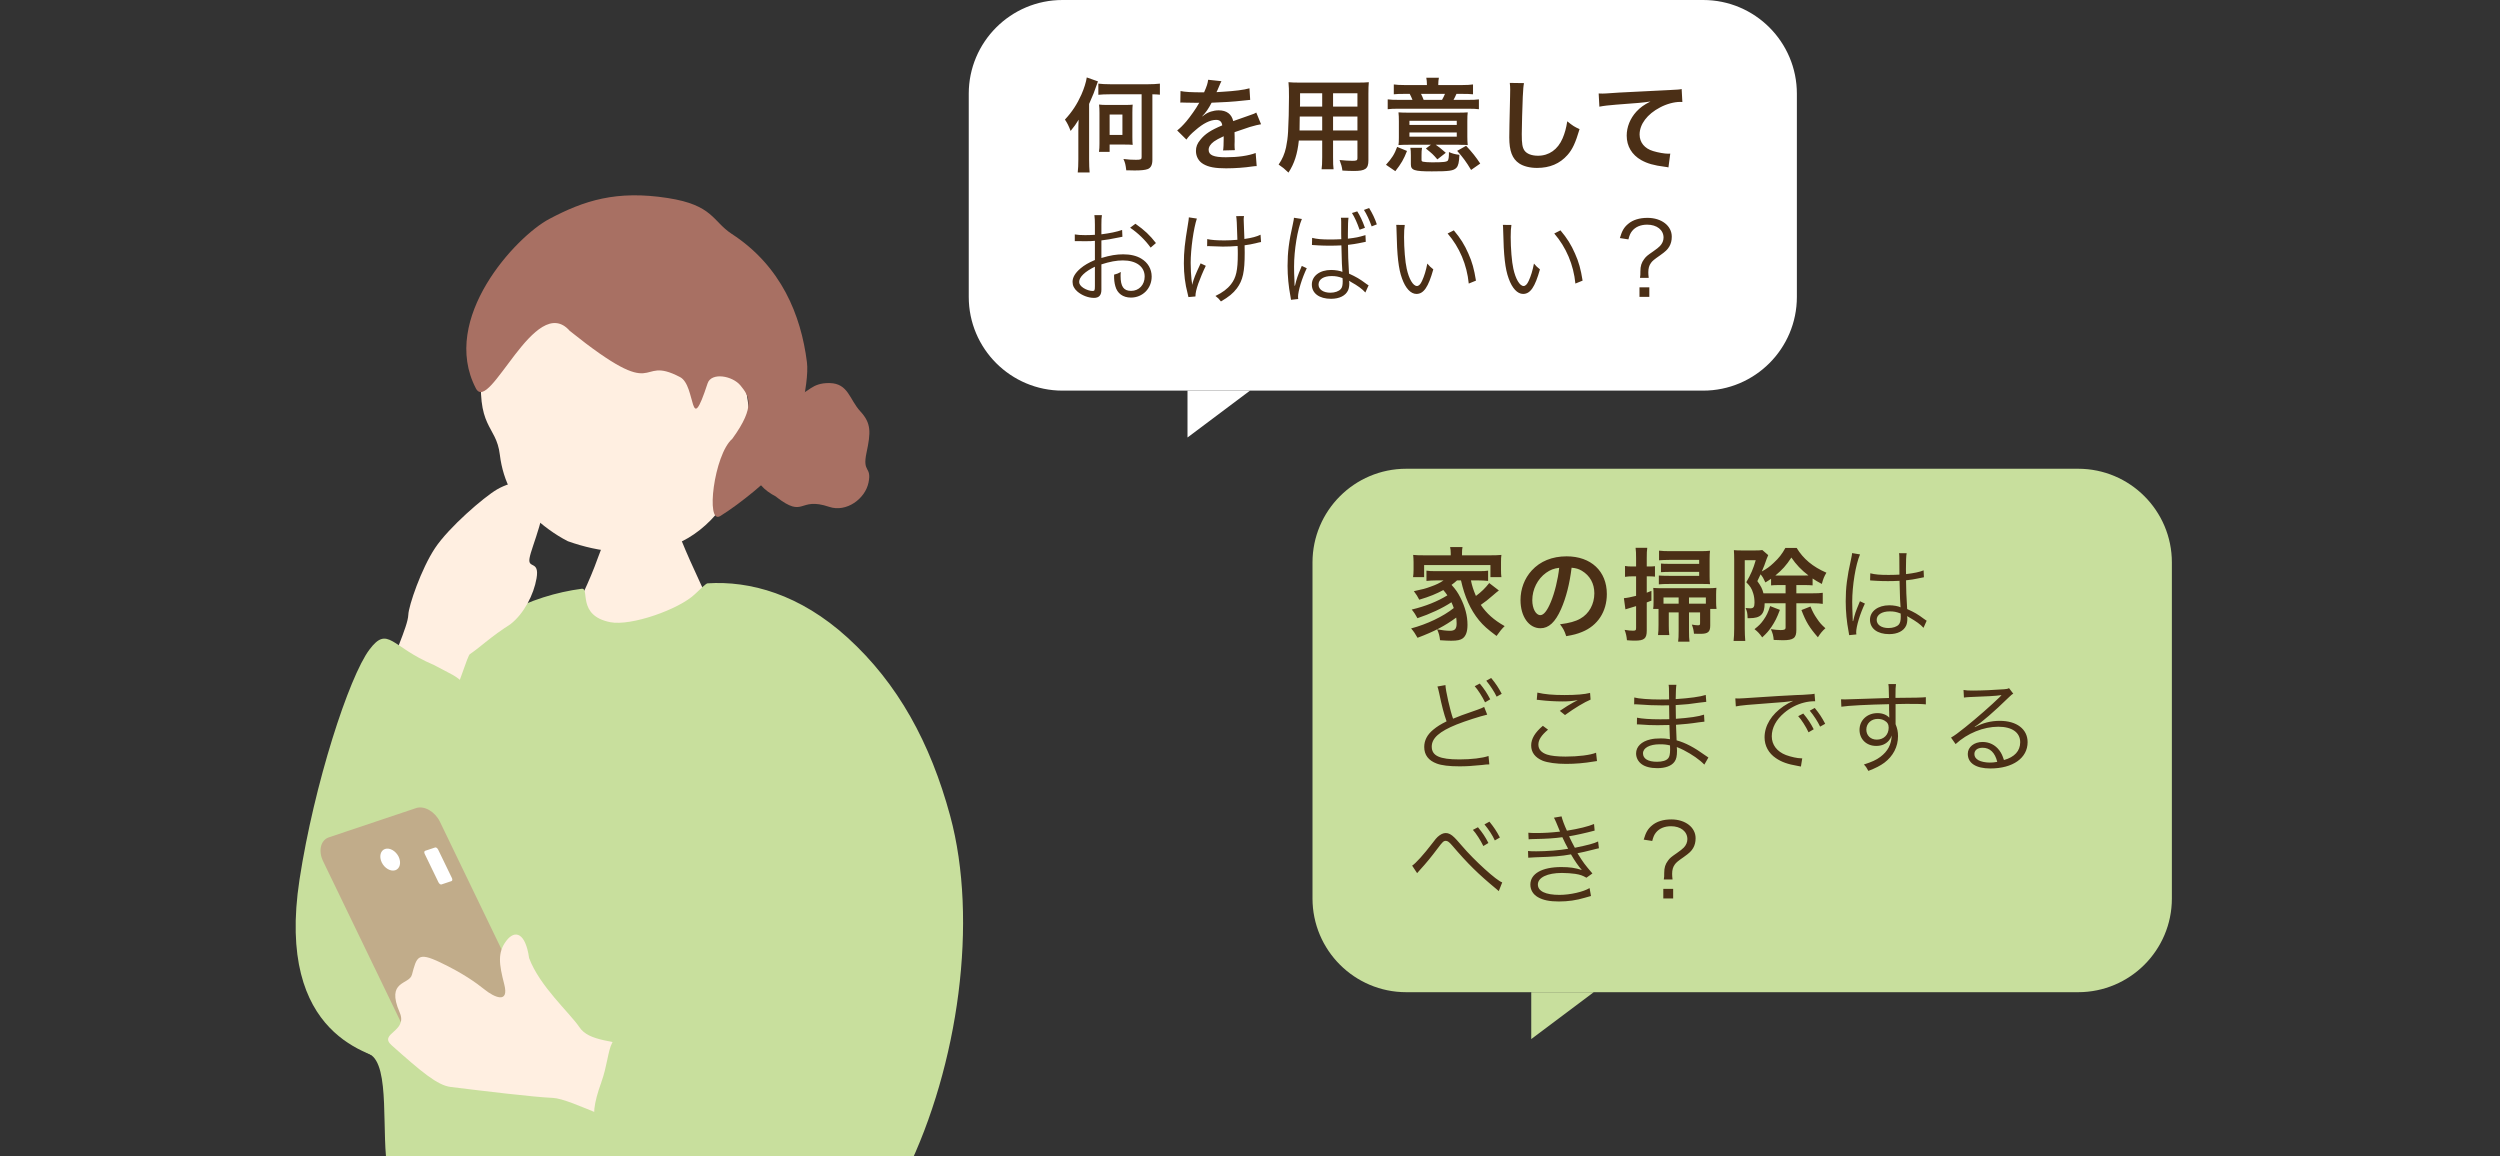
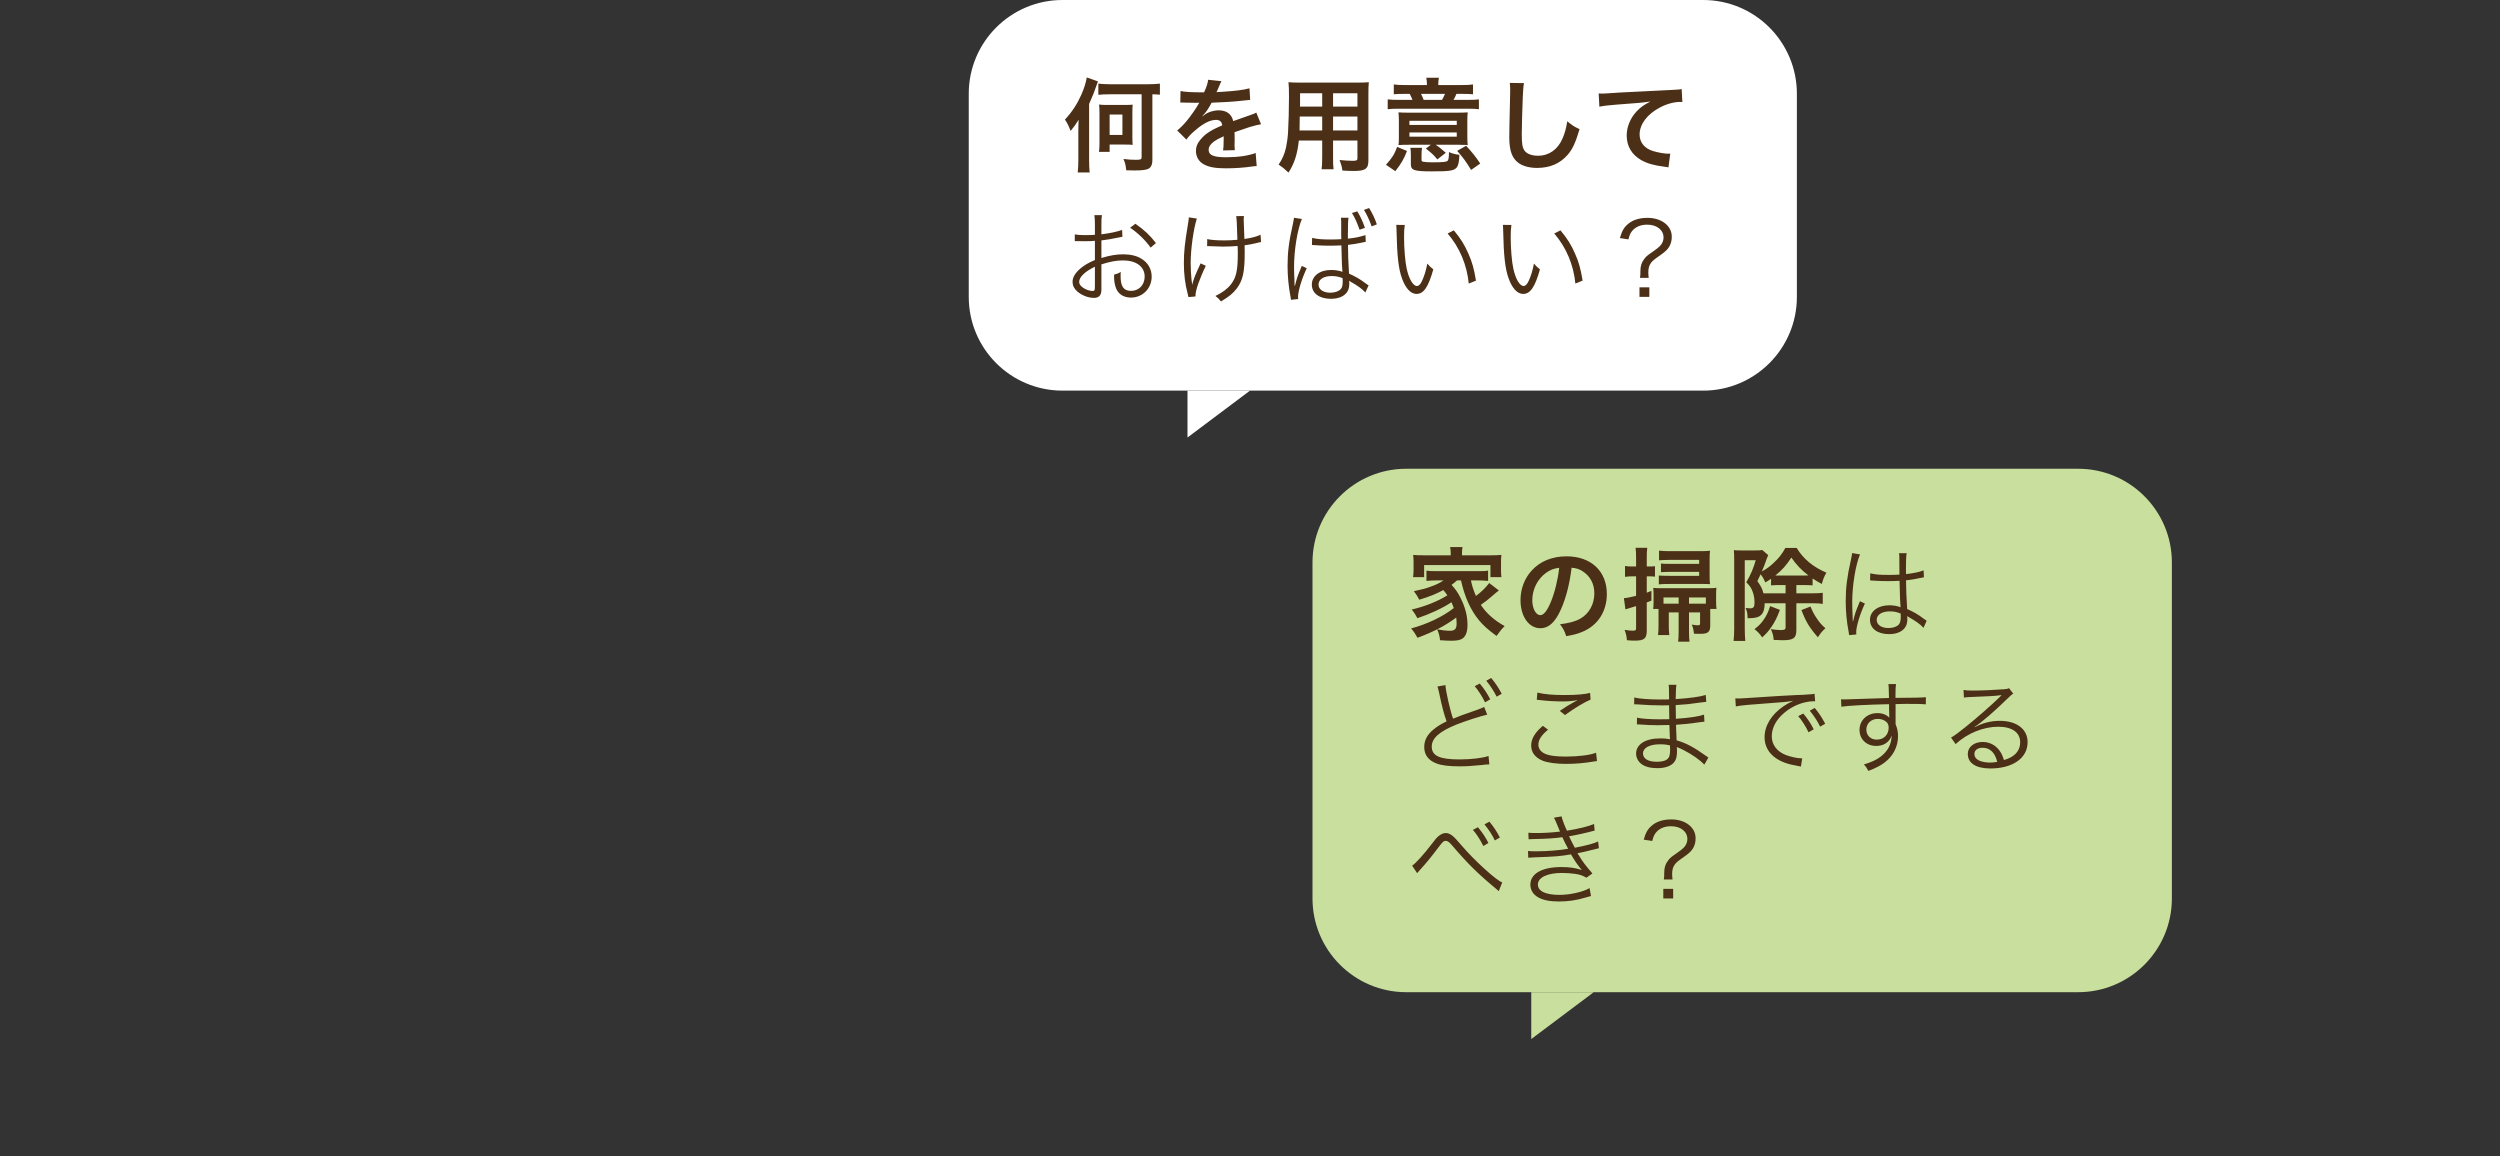
<svg xmlns="http://www.w3.org/2000/svg" width="320" height="148" viewBox="0 0 320 148" fill="none">
  <rect x="0" y="0" width="320" height="148" fill="#333333" stroke="none" />
  <g clip-path="url(#clip0_11880_163753)">
    <path d="M85.642 63.138C85.239 63.148 79.906 63.701 79.391 63.671C79.209 64.587 76.926 70.291 76.512 71.448C74.472 77.203 70.129 84.558 69.644 85.131C75.704 90.343 92.48 92.255 96.318 87.274C95.237 86.751 87.299 70.09 86.784 67.897C86.4 66.287 85.673 63.742 85.653 63.128L85.642 63.138Z" fill="#FFEFE1" />
    <path d="M46.437 164.814C48.881 157.077 50.386 153.657 49.669 150.015C48.72 145.246 50.043 136.332 47.306 134.923C38.347 130.295 50.871 96.248 56.082 86.912C60.243 79.447 68.253 76.177 74.454 75.362C75.534 75.221 73.807 78.782 78.1 79.638C80.756 80.171 86.927 77.998 88.967 76.036C89.533 75.493 90.371 74.677 90.553 74.668C95.976 74.315 102.389 76.056 108.5 81.63C114.943 87.495 119.084 95.081 121.619 104.418C125.255 117.819 122.69 136.372 115.984 150.095C110.611 161.092 111.893 167.279 114.297 174.181C116.832 181.506 119.569 185.892 116.973 188.74C112.489 193.659 96.168 190.53 81.251 192.442C61.233 195.008 50.649 191.305 44.357 185.892C41.7 183.608 43.983 172.622 46.447 164.814H46.437Z" fill="#C8DF9D" />
    <path d="M60.162 83.712C59.475 84.185 56.041 98.462 51.577 96.872C44.316 94.266 52.153 81.801 52.264 78.692C52.304 77.545 53.92 72.806 55.688 70.15C57.455 67.494 61.929 63.641 63.606 62.655C65.585 61.487 69.04 60.924 69.484 62.594C70.221 65.371 68.03 69.898 67.777 71.468C67.545 72.856 69.08 71.679 68.676 74.034C68.323 76.096 67.08 78.551 65.323 79.909C62.838 81.489 61.586 82.746 60.162 83.722V83.712Z" fill="#FFEFE1" />
    <path d="M55.445 85.07C59.465 87.243 60.515 86.951 59.071 92.505C55.97 104.407 59.091 107.898 56.819 119.609C54.172 133.292 54.112 137.116 50.496 135.979C47.598 135.063 35.246 132.789 38.336 112.597C40.205 100.393 44.669 86.619 47.295 83.138C49.658 80.009 50.092 82.816 55.435 85.07H55.445Z" fill="#C8DF9D" />
    <path d="M99.368 63.611C103.054 66.448 102.125 63.52 106.145 64.879C108.326 65.613 110.75 63.863 111.174 61.75C111.599 59.637 110.356 60.583 110.912 57.957C111.467 55.341 111.538 54.184 110.124 52.655C108.72 51.135 108.599 49.083 106.195 49.033C103.792 48.982 103.479 50.371 102.145 50.481C100.812 50.592 99.126 50.139 98.499 52.906C97.873 55.673 95.863 56.619 96.348 58.188C96.833 59.758 95.833 61.75 99.378 63.591L99.368 63.611Z" fill="#A87063" />
    <path d="M95.269 59.144C93.39 65.292 89.138 69.135 85.027 70.121C80.917 71.107 76.766 70.735 72.686 69.276C69.292 67.555 66.303 64.396 65.464 62.937C64.697 61.589 64.182 59.899 63.98 58.209C63.515 54.275 60.869 54.979 61.717 46.588C61.98 44.043 64.475 32.04 75.402 28.77C85.007 25.903 99.197 46.276 95.269 59.144Z" fill="#FFEFE1" />
    <path d="M72.938 42.362C68.514 37.291 62.656 53.077 60.909 49.707C56.263 40.763 66.07 30.269 70.291 28.035C74.766 25.661 78.897 24.323 85.481 25.349C91.299 26.255 91.198 28.327 93.662 29.937C100.015 34.072 102.53 40.35 103.287 46.356C103.631 49.103 101.974 56.347 99.591 59.899C98.682 61.257 94.591 64.587 92.188 66.056C90.289 67.223 91.39 58.188 93.733 56.166C96.813 51.93 95.834 50.642 94.793 49.355C93.753 48.077 91.046 47.624 90.572 49.073C88.208 56.267 89.148 49.365 87.047 48.268C81.341 45.27 84.876 51.92 72.927 42.352L72.938 42.362Z" fill="#A87063" />
    <path d="M53.821 136.059C54.459 137.369 55.835 138.16 56.875 137.812L68.044 134.065C69.083 133.717 69.418 132.349 68.791 131.037L56.314 105.187C55.675 103.877 54.3 103.086 53.26 103.435L42.091 107.181C41.051 107.529 40.717 108.897 41.344 110.209L53.833 136.057L53.821 136.059Z" fill="#C1AC8A" />
    <path d="M48.86 110.388C49.226 111.137 49.997 111.585 50.601 111.389C51.194 111.193 51.385 110.418 51.03 109.668C50.663 108.92 49.892 108.471 49.288 108.668C48.695 108.864 48.505 109.638 48.86 110.388Z" fill="white" />
    <path d="M56.127 112.943C56.222 113.129 56.389 113.248 56.512 113.208L57.787 112.782C57.91 112.742 57.933 112.564 57.839 112.377L56.079 108.743C55.985 108.556 55.817 108.438 55.694 108.477L54.419 108.903C54.296 108.943 54.273 109.122 54.367 109.309L56.127 112.943Z" fill="white" />
    <path d="M86.662 146.174C80.148 144.564 73.149 140.63 70.745 140.529C68.332 140.429 61.837 139.644 57.687 139.131C56 138.92 53.99 137.239 50.122 133.788C48.415 132.259 52.233 132.068 51.162 129.603C49.364 125.448 52.374 126.092 52.728 124.764C53.344 122.46 53.455 121.806 56.343 123.184C59.232 124.562 60.918 125.77 62.06 126.685C63.201 127.601 65.211 128.587 64.544 125.991C63.878 123.405 63.666 121.947 64.797 120.437C65.928 118.938 67.271 119.411 67.726 122.631C69.069 126.243 72.927 129.643 74.159 131.474C75.391 133.316 78.371 133.185 82.936 134.251C87.501 135.318 93.177 147.783 86.662 146.184V146.174Z" fill="#FFEFE1" />
    <path d="M76.969 138.525C78.504 134.28 77.192 131.261 82.746 132.801C91.695 135.286 97.542 134.843 100.259 135.215C107.278 136.171 112.621 121.744 116.237 122.87C120.57 124.209 120.055 155.448 106.38 152.923C94.199 150.669 88.443 148.556 80.393 146.323C76.181 145.156 75.01 143.968 76.969 138.535V138.525Z" fill="#C8DF9D" />
  </g>
  <path d="M124 12C124 5.373 129.373 0 136 0H218C224.627 0 230 5.373 230 12V38C230 44.627 224.627 50 218 50H136C129.373 50 124 44.627 124 38V12Z" fill="white" />
  <path d="M146.127 12.069H142.097C141.447 12.069 140.953 12.095 140.589 12.134V10.704C141.018 10.756 141.486 10.782 142.084 10.782H146.998C147.531 10.782 148.012 10.756 148.467 10.704V12.121C148.116 12.082 147.947 12.082 147.505 12.069V20.467C147.505 21.104 147.31 21.481 146.92 21.637C146.582 21.767 146.049 21.819 145.217 21.819C145.126 21.819 144.918 21.819 144.645 21.806C144.541 21.806 144.372 21.806 144.164 21.806C144.073 21.065 144.021 20.831 143.8 20.35C144.411 20.428 144.84 20.454 145.399 20.454C146.023 20.454 146.127 20.402 146.127 20.116V12.069ZM139.406 13.304V20.402C139.406 21.104 139.432 21.598 139.471 22.079H137.95C138.002 21.559 138.028 21.078 138.028 20.402V16.775C138.028 16.138 138.041 15.852 138.067 15.319C137.768 15.826 137.469 16.242 137.04 16.762C136.793 16.112 136.611 15.748 136.312 15.306C137.222 14.331 137.872 13.33 138.418 12.108C138.769 11.315 139.016 10.509 139.107 9.911L140.537 10.418C140.03 11.887 139.939 12.095 139.406 13.304ZM144.944 14.409V17.529C144.944 18.036 144.957 18.244 144.983 18.543C144.723 18.517 144.502 18.504 143.982 18.504H142.032V19.44H140.667C140.719 19.115 140.732 18.79 140.732 18.413V14.435C140.732 13.98 140.719 13.707 140.68 13.382C140.953 13.421 141.265 13.434 141.72 13.434H143.982C144.502 13.434 144.723 13.421 144.983 13.395C144.957 13.694 144.944 13.902 144.944 14.409ZM142.032 14.656V17.269H143.67V14.656H142.032ZM151.08 13.135L151.106 11.653C151.639 11.77 152.471 11.822 154.122 11.822C154.473 11.042 154.59 10.652 154.642 10.21L156.345 10.392C156.267 10.522 156.267 10.522 155.825 11.562C155.76 11.705 155.734 11.744 155.708 11.796C155.812 11.783 155.812 11.783 156.527 11.744C158.035 11.653 159.218 11.51 159.933 11.302L160.024 12.784C159.66 12.81 159.66 12.81 158.997 12.888C158.048 13.005 156.397 13.109 155.084 13.148C154.707 13.889 154.343 14.409 153.888 14.877L153.901 14.903C153.992 14.838 153.992 14.838 154.161 14.708C154.642 14.344 155.331 14.123 155.994 14.123C157.008 14.123 157.645 14.604 157.853 15.501C158.854 15.137 159.517 14.903 159.842 14.799C160.544 14.552 160.596 14.539 160.804 14.409L161.415 15.904C161.051 15.956 160.661 16.06 159.972 16.255C159.79 16.307 159.14 16.528 158.022 16.918V17.061C158.035 17.399 158.035 17.399 158.035 17.581C158.035 17.711 158.035 17.932 158.035 18.101C158.022 18.322 158.022 18.439 158.022 18.53C158.022 18.816 158.035 18.998 158.061 19.219L156.553 19.258C156.605 19.024 156.631 18.361 156.631 17.75C156.631 17.568 156.631 17.568 156.631 17.438C155.994 17.737 155.656 17.919 155.383 18.114C154.928 18.452 154.707 18.803 154.707 19.18C154.707 19.856 155.331 20.129 156.904 20.129C158.464 20.129 159.803 19.934 160.726 19.583L160.856 21.26C160.635 21.26 160.57 21.273 160.258 21.312C159.322 21.455 158.074 21.546 156.93 21.546C155.552 21.546 154.694 21.39 154.031 21C153.433 20.662 153.082 20.038 153.082 19.323C153.082 18.79 153.238 18.374 153.654 17.88C154.239 17.152 154.98 16.658 156.449 16.047C156.384 15.566 156.124 15.345 155.656 15.345C154.902 15.345 153.992 15.8 152.991 16.684C152.445 17.139 152.146 17.464 151.86 17.867L150.677 16.697C151.015 16.437 151.392 16.073 151.847 15.54C152.354 14.942 153.147 13.811 153.407 13.317C153.459 13.213 153.459 13.213 153.511 13.148C153.459 13.148 153.29 13.161 153.29 13.161C153.082 13.161 151.938 13.135 151.652 13.135C151.405 13.122 151.405 13.122 151.288 13.122C151.249 13.122 151.171 13.122 151.08 13.135ZM169.241 17.984H166.251C166.069 19.713 165.679 20.935 164.925 22.092C164.379 21.572 164.197 21.429 163.664 21.065C164.132 20.389 164.431 19.7 164.613 18.868C164.743 18.257 164.834 17.581 164.873 16.879C164.938 15.787 164.99 13.941 164.99 12.407C164.99 11.471 164.977 11.055 164.925 10.522C165.38 10.561 165.718 10.574 166.42 10.574H173.713C174.441 10.574 174.805 10.561 175.208 10.522C175.169 10.964 175.156 11.289 175.156 11.991V20.532C175.156 21.611 174.766 21.884 173.284 21.884C172.881 21.884 172.218 21.858 171.828 21.832C171.763 21.338 171.672 21.026 171.464 20.48C172.114 20.545 172.686 20.584 173.102 20.584C173.635 20.584 173.752 20.532 173.752 20.259V17.984H170.632V20.116C170.632 20.87 170.645 21.286 170.697 21.663H169.163C169.215 21.273 169.241 20.896 169.241 20.129V17.984ZM169.241 16.697V14.916H166.368C166.368 15.293 166.355 15.553 166.355 15.735C166.342 16.346 166.342 16.437 166.342 16.697H169.241ZM170.632 16.697H173.752V14.916H170.632V16.697ZM169.241 13.642V11.939H166.407V13.278L166.394 13.642H169.241ZM170.632 13.642H173.752V11.939H170.632V13.642ZM182.644 10.886V10.769C182.644 10.496 182.618 10.236 182.566 9.95H184.178C184.126 10.223 184.1 10.457 184.1 10.769V10.886H187.168C187.792 10.886 188.169 10.86 188.546 10.808V12.069C188.13 12.03 187.844 12.017 187.155 12.017H186.427C186.297 12.303 186.219 12.485 186.05 12.784H187.818C188.572 12.784 188.923 12.771 189.3 12.719V13.98C188.923 13.928 188.559 13.915 187.805 13.915H179.121C178.367 13.915 178.016 13.928 177.626 13.98V12.719C178.003 12.771 178.419 12.784 179.173 12.784H180.798C180.681 12.498 180.616 12.355 180.447 12.017H179.745C179.069 12.017 178.796 12.03 178.406 12.069V10.808C178.77 10.86 179.16 10.886 179.784 10.886H182.644ZM182.228 12.784H184.581C184.737 12.498 184.828 12.329 184.958 12.017H181.89C182.02 12.264 182.085 12.433 182.228 12.784ZM183.151 18.53H180.278C179.719 18.53 179.368 18.543 179.004 18.569C179.043 18.283 179.056 18.075 179.056 17.594V15.54C179.056 15.02 179.043 14.721 179.004 14.383C179.368 14.409 179.706 14.422 180.408 14.422H186.453C187.233 14.422 187.506 14.409 187.87 14.383C187.831 14.656 187.818 14.981 187.818 15.54V17.477C187.818 17.906 187.831 18.192 187.87 18.569C187.701 18.556 187.688 18.556 187.428 18.543C187.363 18.543 187.246 18.543 187.09 18.543C186.934 18.53 186.817 18.53 186.726 18.53H183.775C184.165 18.79 184.36 18.946 185.062 19.557L183.983 20.402C183.398 19.726 183.359 19.7 182.514 19.011L183.151 18.53ZM180.408 15.462V15.995H186.466V15.462H180.408ZM180.408 16.957V17.49H186.466V16.957H180.408ZM178.601 21.91L177.405 21.091C178.185 20.233 178.497 19.726 178.835 18.803L180.096 19.323C179.693 20.363 179.355 20.948 178.601 21.91ZM181.955 19.882V20.454C181.955 20.61 181.994 20.662 182.163 20.701C182.306 20.74 182.839 20.779 183.281 20.779C184.789 20.779 185.205 20.727 185.335 20.532C185.426 20.376 185.465 20.064 185.465 19.466C185.933 19.661 186.193 19.739 186.804 19.817C186.765 20.792 186.661 21.208 186.427 21.468C186.063 21.858 185.53 21.936 183.281 21.936C181.019 21.936 180.59 21.793 180.59 21.026V19.882C180.59 19.453 180.577 19.18 180.525 18.92H182.02C181.968 19.232 181.955 19.427 181.955 19.882ZM189.469 20.935L188.299 21.754C187.662 20.688 187.272 20.168 186.518 19.31L187.662 18.66C188.468 19.531 188.91 20.09 189.469 20.935ZM193.252 10.613L195.072 10.639C194.994 11.016 194.968 11.393 194.916 12.394C194.864 13.603 194.786 16.242 194.786 17.165C194.786 18.4 194.864 18.868 195.124 19.258C195.423 19.687 196.047 19.934 196.866 19.934C198.27 19.934 199.401 19.141 200.012 17.711C200.298 17.035 200.467 16.424 200.61 15.527C201.312 16.099 201.546 16.242 202.183 16.528C201.663 18.283 201.273 19.128 200.636 19.843C199.661 20.948 198.374 21.494 196.736 21.494C195.839 21.494 195.007 21.286 194.461 20.922C193.564 20.324 193.187 19.323 193.187 17.581C193.187 16.905 193.213 15.605 193.291 12.342C193.304 11.952 193.304 11.679 193.304 11.497C193.304 11.133 193.291 10.951 193.252 10.613ZM204.721 13.655L204.63 11.965C204.916 11.978 205.059 11.978 205.124 11.978C205.358 11.978 205.358 11.978 207.269 11.848C207.997 11.809 210.155 11.692 213.756 11.523C214.822 11.471 215.017 11.458 215.251 11.393L215.342 13.057C215.199 13.044 215.199 13.044 215.069 13.044C214.289 13.044 213.327 13.304 212.495 13.746C210.844 14.604 209.869 15.904 209.869 17.217C209.869 18.231 210.506 19.011 211.598 19.336C212.235 19.531 213.067 19.674 213.535 19.674C213.548 19.674 213.665 19.674 213.795 19.661L213.561 21.429C213.405 21.39 213.34 21.377 213.119 21.351C211.689 21.169 210.87 20.935 210.077 20.493C208.881 19.817 208.218 18.712 208.218 17.36C208.218 16.255 208.66 15.163 209.453 14.292C209.947 13.759 210.415 13.421 211.26 12.992C210.207 13.148 209.7 13.187 206.879 13.395C206.008 13.46 205.228 13.551 204.721 13.655ZM143.631 29.433L143.67 30.304C143.514 30.33 143.462 30.343 143.28 30.382C142.214 30.603 141.59 30.707 140.979 30.772V33.021C142.11 32.683 142.903 32.553 143.774 32.553C144.697 32.553 145.477 32.735 146.075 33.099C146.933 33.606 147.414 34.438 147.414 35.4C147.414 36.921 146.257 38.091 144.762 38.091C143.735 38.091 143.007 37.558 142.76 36.622C142.643 36.193 142.591 35.803 142.604 35.153C143.007 35.049 143.137 34.997 143.462 34.815C143.436 35.049 143.436 35.166 143.436 35.322C143.436 36.674 143.826 37.233 144.775 37.233C145.789 37.233 146.517 36.466 146.517 35.4C146.517 34.126 145.438 33.333 143.735 33.333C142.903 33.333 142.071 33.489 140.979 33.84V37.09C140.979 37.792 140.667 38.13 140.03 38.13C139.302 38.13 138.457 37.805 137.885 37.298C137.482 36.947 137.287 36.544 137.287 36.076C137.287 35.504 137.612 34.945 138.314 34.347C138.795 33.944 139.328 33.632 140.147 33.281V30.824C140.03 30.837 140.03 30.837 139.627 30.863C139.393 30.876 139.172 30.876 138.795 30.876C138.6 30.876 138.249 30.876 138.106 30.863C137.95 30.863 137.846 30.863 137.807 30.863C137.755 30.863 137.677 30.863 137.573 30.863V30.005C137.95 30.07 138.314 30.096 138.899 30.096C139.25 30.096 139.757 30.083 140.147 30.057V28.77C140.147 28.25 140.134 27.925 140.082 27.535H141.044C140.992 27.899 140.979 28.146 140.979 28.744V29.992C142.097 29.849 142.916 29.68 143.631 29.433ZM140.147 36.609V34.139C138.86 34.763 138.132 35.465 138.132 36.089C138.132 36.362 138.314 36.622 138.691 36.869C139.042 37.09 139.51 37.246 139.848 37.246C140.108 37.246 140.147 37.168 140.147 36.609ZM147.96 31.11L147.284 31.695C146.595 30.733 145.672 29.836 144.658 29.147L145.334 28.64C146.53 29.485 147.18 30.109 147.96 31.11ZM154.512 31.513L154.525 30.603C155.019 30.72 155.773 30.772 156.735 30.772C157.255 30.772 157.736 30.746 158.386 30.694C158.321 28.432 158.295 28.055 158.23 27.665L159.231 27.652C159.205 27.86 159.192 27.938 159.192 28.094C159.192 28.185 159.192 28.25 159.205 28.484C159.218 28.783 159.218 28.783 159.283 30.59C160.271 30.447 160.869 30.278 161.35 30.044L161.415 30.98C161.142 31.032 161.116 31.032 160.726 31.136C160.232 31.253 159.829 31.331 159.309 31.396C159.322 31.747 159.322 31.955 159.322 32.332C159.322 34.802 159.088 35.868 158.321 36.908C157.84 37.545 157.281 38 156.28 38.585C156.02 38.247 155.916 38.143 155.578 37.883C156.488 37.441 157.099 36.986 157.567 36.388C158.23 35.543 158.438 34.594 158.438 32.514C158.438 32.15 158.438 31.864 158.412 31.487C157.84 31.539 157.086 31.565 156.514 31.565C156.15 31.565 155.409 31.539 154.941 31.513C154.824 31.5 154.759 31.5 154.707 31.5C154.668 31.5 154.603 31.5 154.512 31.513ZM152.172 27.821L153.199 27.977C152.783 29.212 152.406 31.877 152.406 33.645C152.406 34.36 152.458 35.322 152.51 35.764C152.562 36.05 152.588 36.323 152.588 36.466C152.848 35.543 152.939 35.309 153.68 33.71L154.343 34.022C153.966 34.789 153.641 35.595 153.381 36.297C153.121 37.064 153.017 37.506 153.017 37.948L152.12 38.026C152.094 37.857 152.081 37.818 152.016 37.571C151.691 36.349 151.535 35.088 151.535 33.723C151.535 32.189 151.652 31.123 152.055 28.718C152.146 28.185 152.159 28.055 152.172 27.821ZM165.627 27.873L166.641 28.029C166.082 29.329 165.64 32.007 165.64 34.126C165.64 34.594 165.653 35.361 165.692 35.946L165.705 36.57H165.757C165.965 35.699 166.121 35.231 166.524 34.295C166.576 34.165 166.602 34.126 166.628 34.035L167.265 34.334C166.654 35.608 166.147 37.259 166.147 38.013C166.147 38.078 166.147 38.104 166.173 38.273L165.25 38.377C165.237 38.26 165.224 38.208 165.172 37.896C164.938 36.687 164.808 35.335 164.808 34.035C164.808 32.306 164.977 30.928 165.484 28.692C165.601 28.146 165.614 28.042 165.627 27.873ZM171.685 30.616L171.672 29.888C171.672 29.563 171.672 29.264 171.672 29.147V28.406C171.672 28.172 171.659 27.977 171.633 27.873H172.608C172.556 28.224 172.53 28.835 172.53 29.914C172.53 30.057 172.53 30.291 172.53 30.551C173.648 30.408 173.791 30.382 174.779 30.096L174.818 30.954C174.792 30.954 174.753 30.967 174.74 30.967C174.662 30.98 174.389 31.045 173.908 31.136C173.622 31.201 173.154 31.266 172.543 31.344C172.543 32.475 172.582 33.463 172.673 35.023C173.583 35.439 174.038 35.699 174.857 36.31C175 36.414 175.026 36.44 175.182 36.518L174.766 37.441C174.376 36.999 173.778 36.557 172.92 36.089C172.881 36.063 172.855 36.05 172.842 36.037L172.764 35.985C172.751 35.972 172.725 35.959 172.686 35.933C172.712 36.128 172.712 36.141 172.712 36.258C172.712 36.596 172.66 36.921 172.556 37.155C172.244 37.844 171.451 38.247 170.372 38.247C168.864 38.247 167.915 37.545 167.915 36.427C167.915 35.322 168.929 34.555 170.385 34.555C170.918 34.555 171.542 34.659 171.828 34.802C171.789 34.542 171.737 33.372 171.698 31.409C171.139 31.435 170.749 31.448 170.216 31.448C169.67 31.448 169.189 31.435 168.747 31.409C168.526 31.383 168.383 31.383 168.344 31.383C168.214 31.37 168.136 31.37 168.11 31.37C168.045 31.357 168.006 31.357 167.98 31.357C167.98 31.357 167.954 31.357 167.928 31.357L167.954 30.447C168.591 30.603 169.163 30.655 170.294 30.655C170.801 30.655 171.152 30.642 171.685 30.616ZM171.841 35.595C171.308 35.4 170.97 35.335 170.45 35.335C169.423 35.335 168.773 35.751 168.773 36.427C168.773 37.051 169.384 37.467 170.294 37.467C170.853 37.467 171.373 37.285 171.62 36.999C171.802 36.804 171.867 36.505 171.867 35.972C171.867 35.868 171.854 35.608 171.841 35.595ZM173.05 27.262L173.726 27.054C174.077 27.587 174.402 28.276 174.714 29.16L174.025 29.407C173.713 28.51 173.401 27.821 173.05 27.262ZM174.584 26.872L175.247 26.625C175.663 27.301 176.001 28.003 176.235 28.718L175.572 28.978C175.299 28.198 174.909 27.366 174.584 26.872ZM178.718 28.783L179.81 28.796C179.745 29.199 179.719 29.628 179.719 30.343C179.719 31.773 179.862 33.554 180.057 34.386C180.343 35.712 180.876 36.609 181.37 36.609C181.604 36.609 181.825 36.388 182.02 35.959C182.319 35.309 182.527 34.62 182.696 33.736C182.982 34.074 183.099 34.191 183.463 34.477C182.826 36.752 182.228 37.623 181.305 37.623C180.577 37.623 179.901 36.895 179.459 35.647C179.004 34.412 178.822 32.748 178.757 29.55C178.744 29.056 178.744 29.017 178.718 28.783ZM185.296 29.888L186.089 29.485C186.934 30.486 187.467 31.344 187.948 32.449C188.442 33.541 188.689 34.464 188.923 35.92L188 36.297C187.766 33.879 186.817 31.656 185.296 29.888ZM192.368 28.783L193.46 28.796C193.395 29.199 193.369 29.628 193.369 30.343C193.369 31.773 193.512 33.554 193.707 34.386C193.993 35.712 194.526 36.609 195.02 36.609C195.254 36.609 195.475 36.388 195.67 35.959C195.969 35.309 196.177 34.62 196.346 33.736C196.632 34.074 196.749 34.191 197.113 34.477C196.476 36.752 195.878 37.623 194.955 37.623C194.227 37.623 193.551 36.895 193.109 35.647C192.654 34.412 192.472 32.748 192.407 29.55C192.394 29.056 192.394 29.017 192.368 28.783ZM198.946 29.888L199.739 29.485C200.584 30.486 201.117 31.344 201.598 32.449C202.092 33.541 202.339 34.464 202.573 35.92L201.65 36.297C201.416 33.879 200.467 31.656 198.946 29.888ZM211.036 35.569H209.918C209.97 35.257 209.97 35.153 209.97 34.724C209.97 34.048 210.113 33.619 210.451 33.164C210.711 32.813 210.841 32.709 211.595 32.189C212.063 31.864 212.284 31.682 212.479 31.487C212.778 31.175 212.934 30.798 212.934 30.408C212.934 29.433 212.076 28.757 210.841 28.757C209.996 28.757 209.333 29.043 208.904 29.576C208.683 29.862 208.579 30.096 208.436 30.642L207.344 30.473C207.617 29.537 207.877 29.095 208.41 28.653C209.008 28.146 209.853 27.886 210.88 27.886C212.674 27.886 213.987 28.9 213.987 30.291C213.987 30.785 213.883 31.188 213.675 31.552C213.441 31.942 213.207 32.176 212.492 32.683C211.725 33.216 211.504 33.398 211.322 33.658C211.088 33.983 210.984 34.347 210.984 34.854C210.984 35.062 210.997 35.283 211.036 35.569ZM209.853 36.778H211.114V38H209.853V36.778Z" fill="#4B2F16" />
  <path d="M160 50H152V56L160 50Z" fill="white" />
  <path d="M168 72C168 65.373 173.373 60 180 60H266C272.627 60 278 65.373 278 72V115C278 121.627 272.627 127 266 127H180C173.373 127 168 121.627 168 115V72Z" fill="#C8DF9D" />
  <path d="M187.007 74.292H186.5C186.227 74.539 186.097 74.643 185.798 74.864C186.318 75.436 186.591 75.826 186.942 76.515C187.54 77.698 187.839 78.829 187.839 79.973C187.839 80.831 187.644 81.39 187.241 81.702C186.955 81.923 186.526 82.014 185.759 82.014C185.408 82.014 184.875 81.988 184.329 81.949C184.251 81.325 184.173 81.052 183.952 80.558C184.602 80.675 185.148 80.74 185.603 80.74C186.227 80.74 186.448 80.493 186.448 79.791C186.448 79.531 186.422 79.297 186.396 79.05C184.966 80.103 183.588 80.831 181.443 81.637C181.144 81.104 180.962 80.831 180.624 80.441C182.665 79.895 184.719 78.92 186.084 77.828C185.98 77.529 185.915 77.386 185.785 77.087C184.654 77.841 183.042 78.595 181.43 79.128C181.196 78.686 181.014 78.4 180.702 78.023C182.457 77.607 184.03 76.97 185.265 76.203C185.07 75.917 184.966 75.787 184.745 75.527C183.861 76.008 182.977 76.372 181.664 76.762C181.443 76.333 181.326 76.138 180.975 75.67C182.132 75.423 182.444 75.345 183.107 75.098C183.822 74.851 184.303 74.617 184.771 74.292H183.861C183.38 74.292 182.99 74.318 182.587 74.357V73.044C182.925 73.096 183.198 73.109 183.861 73.109H189.191C189.932 73.109 190.166 73.096 190.478 73.044V74.357C190.062 74.318 189.672 74.292 189.191 74.292H188.281C188.411 74.968 188.606 75.553 188.918 76.281C189.62 75.761 190.088 75.306 190.621 74.63L191.856 75.579C191.557 75.813 191.453 75.891 191.115 76.19C190.426 76.788 190.153 76.996 189.542 77.425C190.283 78.53 191.219 79.362 192.597 80.142C192.259 80.467 191.973 80.805 191.557 81.403C190.374 80.519 189.88 80.077 189.308 79.388C188.216 78.049 187.475 76.398 187.007 74.292ZM185.694 71.081V70.808C185.694 70.509 185.668 70.288 185.616 70.028H187.202C187.15 70.288 187.137 70.483 187.137 70.795V71.081H190.738C191.362 71.081 191.778 71.068 192.181 71.029C192.142 71.302 192.129 71.523 192.129 71.939V72.953C192.129 73.343 192.142 73.59 192.181 73.876H190.777V72.329H182.288V73.876H180.871C180.91 73.59 180.936 73.356 180.936 72.953V71.939C180.936 71.562 180.91 71.302 180.884 71.029C181.274 71.068 181.677 71.081 182.314 71.081H185.694ZM201.164 72.667C200.917 74.708 200.462 76.502 199.812 77.971C199.071 79.648 198.239 80.415 197.173 80.415C195.691 80.415 194.625 78.907 194.625 76.814C194.625 75.384 195.132 74.045 196.055 73.031C197.147 71.835 198.681 71.211 200.527 71.211C203.647 71.211 205.675 73.109 205.675 76.034C205.675 78.283 204.505 80.077 202.516 80.883C201.892 81.143 201.385 81.273 200.475 81.429C200.254 80.74 200.098 80.454 199.682 79.908C200.878 79.752 201.658 79.544 202.269 79.193C203.4 78.569 204.076 77.334 204.076 75.943C204.076 74.695 203.517 73.681 202.477 73.057C202.074 72.823 201.736 72.719 201.164 72.667ZM199.578 72.68C198.902 72.758 198.434 72.94 197.901 73.317C196.809 74.097 196.133 75.436 196.133 76.827C196.133 77.893 196.588 78.738 197.16 78.738C197.589 78.738 198.031 78.192 198.499 77.074C198.993 75.904 199.422 74.149 199.578 72.68ZM216.192 78.387V80.74C216.192 81.403 216.205 81.715 216.257 82.131H214.801C214.853 81.728 214.866 81.468 214.866 80.727V78.387H213.605V80.077C213.605 80.558 213.618 80.883 213.67 81.286H212.227C212.279 80.909 212.292 80.506 212.292 79.934V78.257C212.292 78.14 212.292 78.088 212.292 77.945H211.603C211.642 77.685 211.655 77.516 211.655 77.087V76.112C211.655 75.722 211.642 75.514 211.616 75.254C211.954 75.28 212.279 75.293 212.773 75.293H218.506C219.117 75.293 219.351 75.28 219.702 75.241C219.676 75.501 219.663 75.735 219.663 76.073V77.074C219.663 77.412 219.676 77.633 219.715 77.945H218.909C218.909 78.166 218.909 78.166 218.909 78.257V80.077C218.909 80.883 218.623 81.13 217.661 81.13C217.479 81.13 217.336 81.13 216.829 81.117C216.79 80.675 216.712 80.35 216.556 79.947C216.933 80.012 217.141 80.038 217.349 80.038C217.557 80.038 217.609 79.986 217.609 79.778V78.387H216.192ZM214.866 77.269V76.476H212.929V77.269C213.098 77.269 213.163 77.269 213.319 77.269H214.866ZM216.192 77.269H218.012C218.129 77.269 218.194 77.269 218.35 77.269V76.476H216.192V77.269ZM209.419 73.772H208.912C208.613 73.772 208.34 73.785 208.002 73.837V72.446C208.301 72.498 208.535 72.511 208.925 72.511H209.419V71.458C209.419 70.795 209.406 70.522 209.354 70.119H210.849C210.797 70.483 210.784 70.808 210.784 71.445V72.511H211.161C211.421 72.511 211.59 72.498 211.837 72.472V73.811C211.538 73.785 211.408 73.772 211.161 73.772H210.784V75.865C211.044 75.761 211.083 75.748 211.382 75.631V76.879C211.083 76.996 211.005 77.022 210.784 77.113V80.727C210.784 81.728 210.459 82.001 209.276 82.001C208.99 82.001 208.6 81.988 208.249 81.949C208.197 81.416 208.132 81.117 207.95 80.623C208.418 80.701 208.743 80.727 209.029 80.727C209.354 80.727 209.419 80.675 209.419 80.376V77.581C208.587 77.828 208.132 77.971 208.054 77.997L207.859 76.567C208.223 76.541 208.756 76.437 209.419 76.268V73.772ZM217.492 72.173V71.666H213.696C213.254 71.666 212.604 71.692 212.357 71.718V70.483C212.773 70.535 213.163 70.548 213.787 70.548H217.648C218.207 70.548 218.454 70.535 218.883 70.496C218.844 70.821 218.831 71.042 218.831 71.549V73.824C218.831 74.266 218.844 74.448 218.883 74.773C218.571 74.747 218.428 74.747 217.908 74.747H213.657C213.163 74.747 212.604 74.76 212.331 74.799V73.668C212.773 73.694 213.007 73.707 213.631 73.707H217.492V73.2H213.774C213.345 73.2 212.968 73.213 212.604 73.239V72.134C212.968 72.173 213.15 72.173 213.761 72.173H217.492ZM228.555 77.217H225.877C225.864 78.634 225.357 79.128 223.927 79.128C223.888 79.128 223.797 79.128 223.693 79.128C223.68 78.491 223.628 78.257 223.433 77.828C223.771 77.854 223.888 77.867 224.044 77.867C224.447 77.867 224.577 77.685 224.577 77.139C224.577 76.71 224.525 76.294 224.408 75.943C224.226 75.332 224.031 75.033 223.524 74.526C224.109 73.525 224.421 72.797 224.733 71.705H223.329V80.454C223.329 81 223.355 81.598 223.394 82.04H221.899C221.951 81.611 221.977 81.052 221.977 80.441V71.653C221.977 71.185 221.964 70.782 221.938 70.418C222.172 70.444 222.51 70.457 222.926 70.457H224.655C225.084 70.457 225.357 70.444 225.578 70.405L226.332 71.055C226.215 71.315 226.202 71.341 226.137 71.523C225.903 72.212 225.773 72.55 225.513 73.148C226.137 72.81 226.514 72.537 227.008 72.069C227.71 71.419 228.087 70.938 228.529 70.132H229.972C230.804 71.523 232.052 72.563 233.781 73.304C233.482 73.811 233.365 74.097 233.196 74.747C232.637 74.448 232.416 74.318 232.013 74.045V74.929C231.584 74.89 231.48 74.89 230.908 74.89H229.933V75.943H232.065C232.663 75.943 232.91 75.93 233.313 75.878V77.295C232.988 77.243 232.598 77.217 232.065 77.217H229.933V80.636C229.933 81.676 229.569 81.949 228.191 81.949C227.931 81.949 227.619 81.936 227.034 81.91C226.995 81.39 226.904 81.039 226.67 80.532C227.06 80.597 227.606 80.649 227.918 80.649C228.412 80.649 228.555 80.571 228.555 80.311V77.217ZM228.555 75.943V74.89H227.801C227.229 74.89 227.138 74.89 226.696 74.929V74.084C226.41 74.279 226.319 74.344 225.968 74.552C225.708 73.98 225.643 73.876 225.357 73.512C225.24 73.785 225.175 73.915 224.941 74.383C225.422 75.059 225.565 75.345 225.721 75.943H228.555ZM227.814 73.668H230.908C231.181 73.668 231.298 73.668 231.48 73.655C230.583 72.979 229.894 72.251 229.296 71.367C228.62 72.394 228.139 72.927 227.242 73.668C227.424 73.668 227.502 73.668 227.814 73.668ZM230.583 78.088L231.74 77.633C232.039 78.335 232.195 78.647 232.585 79.206C232.936 79.726 233.131 79.947 233.651 80.415C233.261 80.766 233.04 81.026 232.689 81.572C231.584 80.298 231.168 79.609 230.583 78.088ZM226.579 77.581L227.827 78.062C227.45 79.076 227.203 79.557 226.735 80.259C226.371 80.779 226.15 81.039 225.565 81.585C225.201 81.078 225.006 80.87 224.577 80.532C225.149 80.077 225.396 79.83 225.734 79.349C226.124 78.79 226.306 78.413 226.579 77.581ZM239.371 74.292L239.397 73.382C240.034 73.538 240.593 73.59 241.737 73.59C242.244 73.59 242.595 73.577 243.128 73.551C243.115 72.329 243.115 72.329 243.115 71.341C243.115 71.12 243.102 70.938 243.076 70.808H244.051C243.986 71.159 243.96 71.77 243.96 72.849C243.96 72.992 243.96 73.2 243.973 73.486C244.974 73.369 245.728 73.213 246.222 73.005L246.261 73.889C246.235 73.889 246.235 73.889 245.351 74.071C245.013 74.149 244.649 74.201 243.973 74.279C243.986 75.566 244.012 76.229 244.116 77.958C245.065 78.387 245.429 78.595 246.287 79.232C246.443 79.336 246.469 79.362 246.612 79.453L246.209 80.363C245.806 79.908 245.286 79.544 244.363 79.011C244.311 78.985 244.311 78.985 244.233 78.933C244.181 78.894 244.181 78.894 244.116 78.855C244.142 79.05 244.142 79.076 244.142 79.193C244.142 79.531 244.09 79.843 243.986 80.077C243.674 80.766 242.881 81.169 241.815 81.169C240.307 81.169 239.358 80.454 239.358 79.323C239.358 78.244 240.385 77.477 241.828 77.477C242.361 77.477 242.972 77.581 243.271 77.737C243.232 77.464 243.18 76.242 243.141 74.344C242.556 74.37 242.153 74.383 241.659 74.383C241.126 74.383 240.645 74.37 240.19 74.344C239.969 74.318 239.826 74.318 239.774 74.318C239.657 74.305 239.579 74.305 239.553 74.305C239.488 74.292 239.449 74.292 239.423 74.292C239.41 74.292 239.397 74.292 239.371 74.292ZM243.284 78.53C242.751 78.322 242.413 78.257 241.893 78.257C240.879 78.257 240.216 78.686 240.216 79.336C240.216 79.973 240.814 80.389 241.724 80.389C242.296 80.389 242.803 80.22 243.05 79.934C243.219 79.739 243.297 79.427 243.297 78.92C243.297 78.829 243.284 78.53 243.284 78.53ZM237.07 70.795L238.084 70.964C237.525 72.264 237.083 74.929 237.083 77.061C237.083 77.516 237.109 78.283 237.135 78.881C237.135 78.985 237.135 79.011 237.148 79.245C237.148 79.362 237.148 79.362 237.148 79.492L237.2 79.505C237.434 78.53 237.525 78.283 237.967 77.217C238.019 77.1 238.045 77.048 238.071 76.957L238.708 77.256C238.097 78.53 237.59 80.181 237.59 80.948C237.59 81.013 237.59 81.026 237.616 81.208L236.693 81.299C236.68 81.182 236.667 81.117 236.615 80.818C236.381 79.609 236.251 78.27 236.251 76.957C236.251 75.228 236.42 73.863 236.927 71.614C237.044 71.042 237.057 70.964 237.07 70.795ZM183.991 87.873L185.018 87.691C185.018 88.315 185.642 91.058 185.993 91.994C186.708 91.695 187.137 91.526 189.139 90.837C189.594 90.668 189.724 90.616 189.971 90.486L190.361 91.474C189.451 91.682 187.592 92.28 186.448 92.735C184.225 93.632 183.263 94.49 183.263 95.569C183.263 96.739 184.264 97.207 186.812 97.207C188.307 97.207 189.763 97.038 190.53 96.765L190.634 97.844C190.439 97.844 190.387 97.844 190.244 97.857L190.114 97.87L189.672 97.922C188.333 98.052 187.709 98.091 186.799 98.091C185.512 98.091 184.537 97.974 183.913 97.74C182.847 97.35 182.301 96.635 182.301 95.608C182.301 94.776 182.691 94.022 183.458 93.398C183.952 92.995 184.355 92.735 185.161 92.332C184.823 91.383 184.563 90.395 184.212 88.705C184.082 88.146 184.069 88.081 183.991 87.873ZM188.762 87.834L189.412 87.496C189.997 88.198 190.348 88.744 190.751 89.511L190.088 89.901C189.763 89.212 189.139 88.237 188.762 87.834ZM190.244 87.132L190.868 86.781C191.466 87.509 191.791 87.99 192.22 88.809L191.57 89.173C191.284 88.562 190.738 87.73 190.244 87.132ZM196.705 89.576L196.783 88.653C197.732 88.874 198.759 88.965 200.241 88.965C201.762 88.965 202.815 88.874 203.53 88.692L203.595 89.55C202.789 89.888 201.593 90.603 200.319 91.526L199.656 90.993C200.488 90.434 200.8 90.239 201.385 89.914C201.528 89.836 201.554 89.823 201.71 89.745C201.801 89.693 201.827 89.693 201.957 89.615C201.177 89.745 200.735 89.784 199.994 89.784C199.084 89.784 197.979 89.719 197.134 89.615C196.9 89.589 196.874 89.576 196.705 89.576ZM197.485 92.904L198.148 93.398C197.303 94.1 196.913 94.698 196.913 95.309C196.913 95.907 197.29 96.336 198.018 96.583C198.512 96.752 199.37 96.843 200.397 96.843C202.022 96.843 203.569 96.648 204.297 96.349L204.414 97.415C204.245 97.428 204.193 97.441 203.972 97.48C202.841 97.675 201.606 97.779 200.462 97.779C199.214 97.779 198.109 97.623 197.472 97.376C196.497 96.973 195.99 96.31 195.99 95.413C195.99 94.568 196.484 93.749 197.485 92.904ZM218.675 96.96L218.155 97.87C217.557 97.246 216.608 96.583 215.503 96.011C215.282 95.894 214.983 95.764 214.632 95.621C214.658 95.92 214.658 95.92 214.658 96.089C214.658 96.778 214.567 97.194 214.333 97.506C213.956 98.039 213.163 98.325 212.136 98.325C211.278 98.325 210.563 98.143 210.121 97.805C209.679 97.48 209.419 96.973 209.419 96.44C209.419 95.582 210.095 94.906 211.239 94.646C211.629 94.555 212.019 94.516 212.591 94.516C213.02 94.516 213.202 94.529 213.761 94.62C213.748 94.581 213.748 94.581 213.748 94.464C213.748 94.451 213.735 94.399 213.735 94.321C213.722 94.204 213.722 93.931 213.709 93.554C213.696 93.385 213.696 93.138 213.683 92.8C213.215 92.813 212.565 92.826 212.149 92.826C211.369 92.826 210.758 92.8 209.952 92.735C209.809 92.722 209.705 92.722 209.627 92.722C209.614 92.722 209.562 92.722 209.523 92.722L209.536 91.864C210.121 91.994 211.2 92.072 212.513 92.072C212.851 92.072 213.306 92.072 213.67 92.059L213.644 90.278C213.267 90.291 213.059 90.291 212.76 90.291C211.811 90.291 210.758 90.252 209.588 90.161C209.497 90.148 209.419 90.148 209.354 90.148C209.315 90.148 209.25 90.148 209.172 90.161L209.185 89.277C209.744 89.433 211.096 89.537 212.513 89.537C212.773 89.537 213.215 89.524 213.644 89.524C213.631 87.938 213.631 87.938 213.579 87.652H214.58C214.528 87.925 214.502 88.549 214.489 89.485C216.283 89.368 217.622 89.186 218.337 88.952L218.402 89.836C218.181 89.849 218.181 89.849 217.505 89.94C216.283 90.122 215.932 90.161 214.489 90.252C214.502 91.318 214.502 91.318 214.515 92.007C216.283 91.877 217.401 91.721 218.116 91.474L218.168 92.371C217.999 92.384 217.869 92.397 217.414 92.462C216.517 92.605 215.49 92.709 214.528 92.774C214.554 93.502 214.554 93.502 214.606 94.763C215.737 95.075 216.868 95.673 218.233 96.661C218.441 96.817 218.506 96.856 218.675 96.96ZM213.774 95.907L213.761 95.413C213.267 95.296 213.007 95.27 212.435 95.27C211.148 95.27 210.303 95.738 210.303 96.427C210.303 97.116 210.953 97.506 212.084 97.506C212.773 97.506 213.267 97.363 213.514 97.077C213.696 96.895 213.774 96.531 213.774 95.907ZM222.185 90.421L222.12 89.394C222.367 89.407 222.497 89.407 222.588 89.407C222.77 89.407 222.926 89.394 223.329 89.368C224.057 89.316 224.135 89.303 225.734 89.212L227.775 89.082C229.374 88.991 229.543 88.978 229.972 88.965L230.713 88.939C231.831 88.874 232.078 88.848 232.26 88.796L232.338 89.758C231.818 89.758 231.376 89.81 230.882 89.94C230.011 90.161 229.101 90.629 228.386 91.24C227.346 92.111 226.787 93.164 226.787 94.243C226.787 95.335 227.45 96.206 228.607 96.648C229.244 96.882 230.063 97.064 230.557 97.064C230.583 97.064 230.635 97.064 230.687 97.064L230.518 98.117C230.375 98.091 230.349 98.078 230.115 98.039C228.828 97.818 228.048 97.545 227.307 97.038C226.384 96.414 225.864 95.465 225.864 94.386C225.864 92.878 226.748 91.448 228.295 90.395C228.698 90.122 229.036 89.94 229.53 89.706C228.789 89.836 228.035 89.901 226.67 89.992C224.083 90.174 222.653 90.304 222.185 90.421ZM230.167 91.669L230.817 91.331C231.402 92.033 231.766 92.579 232.156 93.346L231.493 93.736C231.181 93.047 230.557 92.072 230.167 91.669ZM231.649 90.967L232.286 90.616C232.871 91.331 233.196 91.825 233.625 92.644L232.975 93.008C232.689 92.397 232.156 91.565 231.649 90.967ZM241.789 89.342L241.763 88.315C241.763 87.977 241.75 87.834 241.711 87.561H242.686C242.634 87.977 242.621 88.172 242.621 89.186V89.329C245.078 89.316 246.079 89.29 246.508 89.238V90.161C246.027 90.109 245.572 90.096 244.025 90.096C243.83 90.096 243.687 90.096 242.634 90.122V92.696C242.855 93.242 242.946 93.658 242.946 94.23C242.946 95.582 242.322 96.778 241.204 97.623C240.671 98.013 240.099 98.312 239.15 98.676C238.929 98.26 238.851 98.143 238.578 97.857C239.592 97.532 240.164 97.272 240.684 96.882C241.633 96.167 242.088 95.322 242.14 94.139C242.023 94.451 241.945 94.594 241.789 94.776C241.399 95.244 240.84 95.478 240.151 95.478C238.903 95.478 238.019 94.62 238.019 93.424C238.019 92.189 238.994 91.279 240.32 91.279C240.944 91.279 241.49 91.487 241.828 91.864C241.815 91.682 241.815 91.63 241.815 91.149C241.815 91.097 241.802 90.967 241.802 90.811C241.802 90.629 241.802 90.629 241.802 90.135C239.189 90.187 236.563 90.317 235.692 90.46L235.653 89.511C235.887 89.524 235.978 89.524 236.173 89.524C236.55 89.524 236.55 89.524 238.643 89.446C239.891 89.394 240.905 89.368 241.789 89.342ZM241.75 93.138C241.75 92.709 241.581 92.436 241.204 92.228C240.957 92.085 240.684 92.02 240.333 92.02C239.514 92.02 238.89 92.605 238.89 93.385C238.89 94.139 239.436 94.672 240.229 94.672C241.126 94.672 241.75 94.048 241.75 93.138ZM251.383 89.29L251.331 88.315C251.695 88.38 251.929 88.393 252.553 88.393C253.632 88.393 255.361 88.315 256.531 88.224C256.869 88.198 256.986 88.172 257.155 88.081L257.701 88.796C257.519 88.887 257.454 88.939 257.038 89.342C255.244 91.097 253.671 92.449 252.761 93.034L252.787 93.073C253.775 92.54 254.828 92.267 255.972 92.267C258.143 92.267 259.534 93.333 259.534 94.997C259.534 97.025 257.649 98.364 254.763 98.364C252.93 98.364 251.877 97.688 251.877 96.492C251.877 95.621 252.683 94.971 253.762 94.971C254.633 94.971 255.387 95.348 255.907 96.037C256.18 96.401 256.323 96.713 256.505 97.285C257.87 96.908 258.585 96.115 258.585 95.01C258.585 93.762 257.545 93.021 255.79 93.021C253.879 93.021 251.825 93.853 250.317 95.244L249.732 94.412C250.2 94.139 250.668 93.801 251.552 93.086C252.943 91.981 254.997 90.174 255.894 89.29C255.972 89.212 255.972 89.212 256.076 89.108C256.076 89.108 256.102 89.082 256.128 89.056L256.18 89.004L256.154 88.978C256.115 88.978 256.115 88.978 256.037 88.991C255.621 89.069 254.061 89.16 252.085 89.225C251.799 89.238 251.669 89.251 251.383 89.29ZM255.647 97.519C255.361 96.336 254.711 95.712 253.775 95.712C253.125 95.712 252.722 96.024 252.722 96.518C252.722 96.856 252.891 97.103 253.242 97.311C253.58 97.493 254.139 97.61 254.698 97.61C255.023 97.61 255.179 97.597 255.647 97.519ZM181.391 111.763L180.754 110.801C181.196 110.528 182.223 109.397 183.367 107.902C183.744 107.408 183.848 107.278 184.017 107.122C184.381 106.797 184.719 106.628 185.057 106.628C185.421 106.628 185.772 106.81 186.175 107.213C186.305 107.33 186.526 107.577 187.124 108.266C188.71 110.138 191.596 112.751 192.285 112.946L191.843 114.064C191.713 113.934 191.713 113.934 191.531 113.791C189.204 111.867 187.878 110.567 185.85 108.188C185.499 107.785 185.291 107.629 185.07 107.629C184.784 107.629 184.667 107.733 184.043 108.565C183.224 109.657 182.535 110.502 181.768 111.334C181.534 111.594 181.508 111.62 181.391 111.763ZM188.528 106.225L189.178 105.887C189.763 106.589 190.127 107.135 190.517 107.902L189.867 108.292C189.542 107.603 188.918 106.628 188.528 106.225ZM190.01 105.523L190.647 105.172C191.232 105.9 191.557 106.381 191.986 107.2L191.336 107.577C191.063 106.953 190.517 106.121 190.01 105.523ZM195.665 107.434L195.626 106.589C195.938 106.615 196.159 106.628 196.601 106.628C197.693 106.628 198.486 106.576 199.682 106.446C199.279 105.445 199.019 104.847 198.902 104.665L199.877 104.496C199.994 104.964 200.241 105.64 200.566 106.329C202.087 106.082 203.309 105.783 204.037 105.471L204.115 106.316C202.958 106.628 201.567 106.927 200.839 107.044C201.034 107.473 201.385 108.162 201.58 108.513C203.296 108.162 204.024 107.967 204.557 107.707L204.661 108.578C204.44 108.63 204.388 108.63 203.959 108.747C203.049 108.981 202.399 109.124 201.918 109.215C202.685 110.45 202.828 110.632 203.829 111.802L203.062 112.348C202.568 112.062 202.269 111.958 201.632 111.854C201.177 111.789 200.514 111.737 199.929 111.737C198.057 111.737 196.848 112.322 196.848 113.219C196.848 114.077 197.836 114.545 199.617 114.545C200.969 114.545 202.685 114.155 203.465 113.674L203.647 114.688C203.465 114.727 203.465 114.727 202.867 114.909C201.801 115.234 200.696 115.39 199.539 115.39C198.343 115.39 197.524 115.221 196.861 114.844C196.237 114.493 195.886 113.908 195.886 113.232C195.886 111.828 197.381 110.983 199.851 110.983C200.93 110.983 201.619 111.087 202.477 111.36C202.074 110.931 201.541 110.151 201.086 109.358C199.799 109.592 198.954 109.657 196.523 109.735C195.899 109.761 195.847 109.761 195.613 109.787L195.587 108.929C195.873 108.955 196.107 108.968 196.627 108.968C197.979 108.968 199.656 108.838 200.722 108.643C200.384 108.006 200.306 107.863 199.981 107.161C198.98 107.304 197.94 107.369 196.471 107.395C195.925 107.408 195.899 107.408 195.665 107.434ZM214.086 112.569H212.968C213.02 112.257 213.02 112.153 213.02 111.724C213.02 111.048 213.163 110.619 213.501 110.164C213.761 109.813 213.891 109.709 214.645 109.189C215.113 108.864 215.334 108.682 215.529 108.487C215.828 108.175 215.984 107.798 215.984 107.408C215.984 106.433 215.126 105.757 213.891 105.757C213.046 105.757 212.383 106.043 211.954 106.576C211.733 106.862 211.629 107.096 211.486 107.642L210.394 107.473C210.667 106.537 210.927 106.095 211.46 105.653C212.058 105.146 212.903 104.886 213.93 104.886C215.724 104.886 217.037 105.9 217.037 107.291C217.037 107.785 216.933 108.188 216.725 108.552C216.491 108.942 216.257 109.176 215.542 109.683C214.775 110.216 214.554 110.398 214.372 110.658C214.138 110.983 214.034 111.347 214.034 111.854C214.034 112.062 214.047 112.283 214.086 112.569ZM212.903 113.778H214.164V115H212.903V113.778Z" fill="#4B2F16" />
  <path d="M204 127H196V133L204 127Z" fill="#C8DF9D" />
  <defs>
    <clipPath id="clip0_11880_163753">
-       <rect width="100" height="128" fill="white" transform="translate(32 20)" />
-     </clipPath>
+       </clipPath>
  </defs>
</svg>